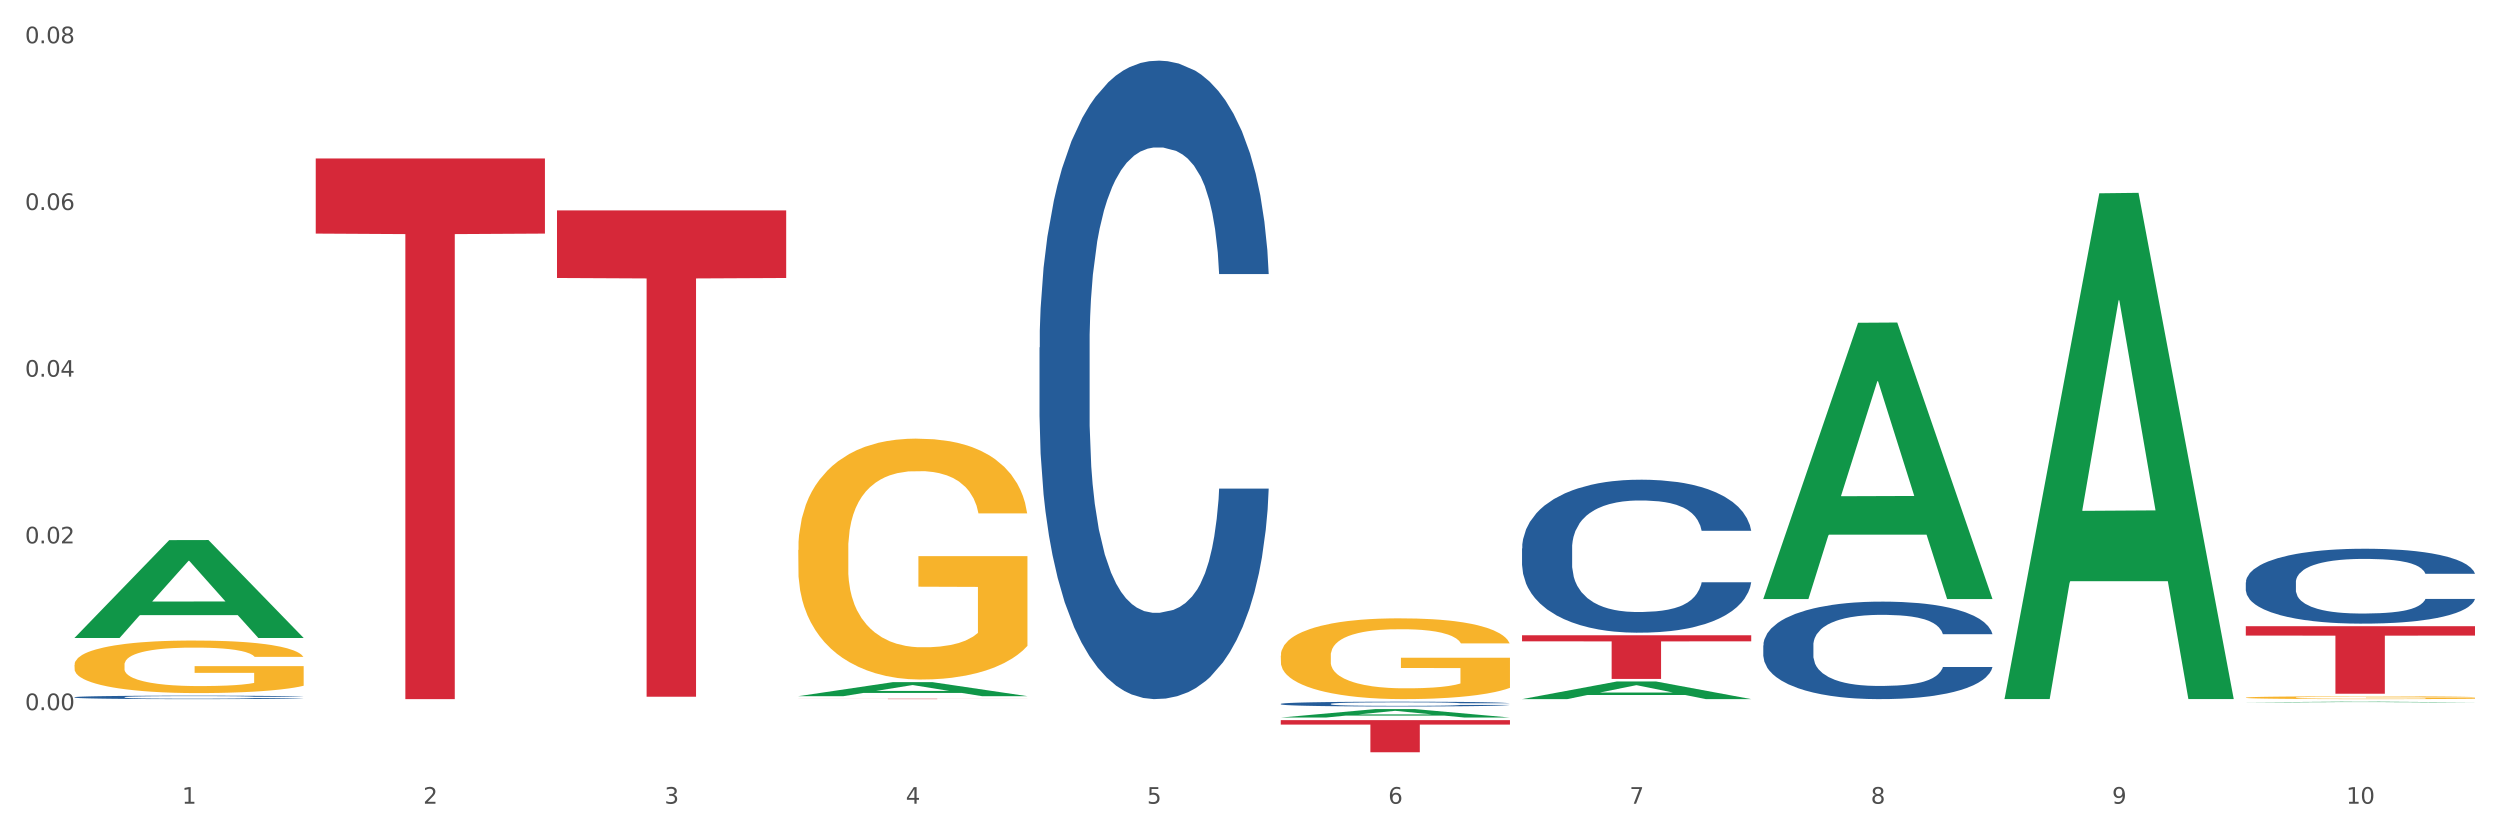
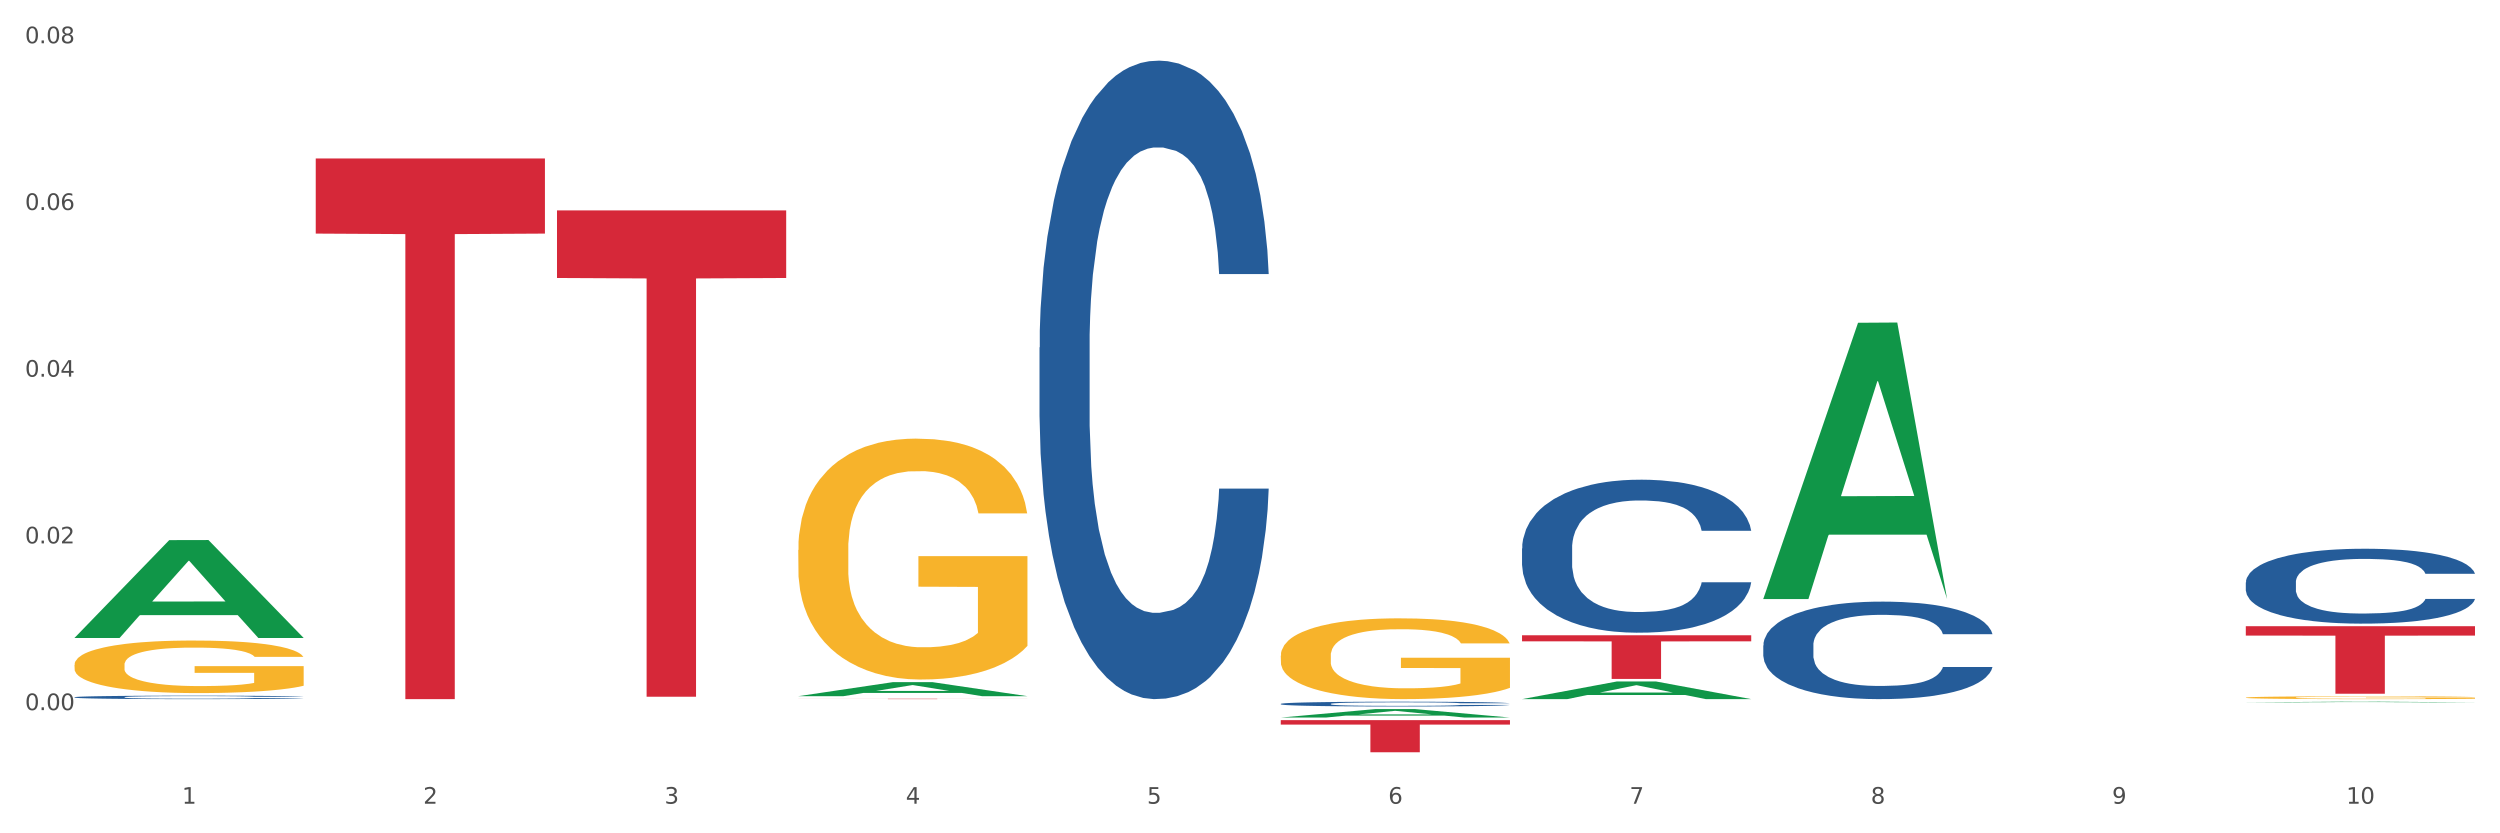
<svg xmlns="http://www.w3.org/2000/svg" xmlns:xlink="http://www.w3.org/1999/xlink" width="1080pt" height="360pt" viewBox="0 0 1080 360" version="1.1">
  <rect x="0" y="0" width="1080" height="360" fill="#333333" stroke="none" />
  <defs>
    <style type="text/css">*{stroke-linejoin: round; stroke-linecap: butt}</style>
  </defs>
  <g id="figure_1">
    <g id="patch_1">
      <path d="M 0 360  L 1080 360  L 1080 0  L 0 0  z " style="fill: #ffffff; stroke: #ffffff; stroke-linejoin: miter" />
    </g>
    <g id="axes_1">
      <g id="matplotlib.axis_1">
        <g id="xtick_1">
          <g id="text_1">
            <g style="fill: #4d4d4d" transform="translate(78.627 347.204) scale(0.096 -0.096)">
              <defs>
                <path id="DejaVuSans-31" d="M 794 531  L 1825 531  L 1825 4091  L 703 3866  L 703 4441  L 1819 4666  L 2450 4666  L 2450 531  L 3481 531  L 3481 0  L 794 0  L 794 531  z " transform="scale(0.016)" />
              </defs>
              <use xlink:href="#DejaVuSans-31" />
            </g>
          </g>
        </g>
        <g id="xtick_2">
          <g id="text_2">
            <g style="fill: #4d4d4d" transform="translate(182.851 347.204) scale(0.096 -0.096)">
              <defs>
                <path id="DejaVuSans-32" d="M 1228 531  L 3431 531  L 3431 0  L 469 0  L 469 531  Q 828 903 1448 1529  Q 2069 2156 2228 2338  Q 2531 2678 2651 2914  Q 2772 3150 2772 3378  Q 2772 3750 2511 3984  Q 2250 4219 1831 4219  Q 1534 4219 1204 4116  Q 875 4013 500 3803  L 500 4441  Q 881 4594 1212 4672  Q 1544 4750 1819 4750  Q 2544 4750 2975 4387  Q 3406 4025 3406 3419  Q 3406 3131 3298 2873  Q 3191 2616 2906 2266  Q 2828 2175 2409 1742  Q 1991 1309 1228 531  z " transform="scale(0.016)" />
              </defs>
              <use xlink:href="#DejaVuSans-32" />
            </g>
          </g>
        </g>
        <g id="xtick_3">
          <g id="text_3">
            <g style="fill: #4d4d4d" transform="translate(287.074 347.204) scale(0.096 -0.096)">
              <defs>
                <path id="DejaVuSans-33" d="M 2597 2516  Q 3050 2419 3304 2112  Q 3559 1806 3559 1356  Q 3559 666 3084 287  Q 2609 -91 1734 -91  Q 1441 -91 1130 -33  Q 819 25 488 141  L 488 750  Q 750 597 1062 519  Q 1375 441 1716 441  Q 2309 441 2620 675  Q 2931 909 2931 1356  Q 2931 1769 2642 2001  Q 2353 2234 1838 2234  L 1294 2234  L 1294 2753  L 1863 2753  Q 2328 2753 2575 2939  Q 2822 3125 2822 3475  Q 2822 3834 2567 4026  Q 2313 4219 1838 4219  Q 1578 4219 1281 4162  Q 984 4106 628 3988  L 628 4550  Q 988 4650 1302 4700  Q 1616 4750 1894 4750  Q 2613 4750 3031 4423  Q 3450 4097 3450 3541  Q 3450 3153 3228 2886  Q 3006 2619 2597 2516  z " transform="scale(0.016)" />
              </defs>
              <use xlink:href="#DejaVuSans-33" />
            </g>
          </g>
        </g>
        <g id="xtick_4">
          <g id="text_4">
            <g style="fill: #4d4d4d" transform="translate(391.298 347.204) scale(0.096 -0.096)">
              <defs>
                <path id="DejaVuSans-34" d="M 2419 4116  L 825 1625  L 2419 1625  L 2419 4116  z M 2253 4666  L 3047 4666  L 3047 1625  L 3713 1625  L 3713 1100  L 3047 1100  L 3047 0  L 2419 0  L 2419 1100  L 313 1100  L 313 1709  L 2253 4666  z " transform="scale(0.016)" />
              </defs>
              <use xlink:href="#DejaVuSans-34" />
            </g>
          </g>
        </g>
        <g id="xtick_5">
          <g id="text_5">
            <g style="fill: #4d4d4d" transform="translate(495.522 347.204) scale(0.096 -0.096)">
              <defs>
                <path id="DejaVuSans-35" d="M 691 4666  L 3169 4666  L 3169 4134  L 1269 4134  L 1269 2991  Q 1406 3038 1543 3061  Q 1681 3084 1819 3084  Q 2600 3084 3056 2656  Q 3513 2228 3513 1497  Q 3513 744 3044 326  Q 2575 -91 1722 -91  Q 1428 -91 1123 -41  Q 819 9 494 109  L 494 744  Q 775 591 1075 516  Q 1375 441 1709 441  Q 2250 441 2565 725  Q 2881 1009 2881 1497  Q 2881 1984 2565 2268  Q 2250 2553 1709 2553  Q 1456 2553 1204 2497  Q 953 2441 691 2322  L 691 4666  z " transform="scale(0.016)" />
              </defs>
              <use xlink:href="#DejaVuSans-35" />
            </g>
          </g>
        </g>
        <g id="xtick_6">
          <g id="text_6">
            <g style="fill: #4d4d4d" transform="translate(599.745 347.204) scale(0.096 -0.096)">
              <defs>
                <path id="DejaVuSans-36" d="M 2113 2584  Q 1688 2584 1439 2293  Q 1191 2003 1191 1497  Q 1191 994 1439 701  Q 1688 409 2113 409  Q 2538 409 2786 701  Q 3034 994 3034 1497  Q 3034 2003 2786 2293  Q 2538 2584 2113 2584  z M 3366 4563  L 3366 3988  Q 3128 4100 2886 4159  Q 2644 4219 2406 4219  Q 1781 4219 1451 3797  Q 1122 3375 1075 2522  Q 1259 2794 1537 2939  Q 1816 3084 2150 3084  Q 2853 3084 3261 2657  Q 3669 2231 3669 1497  Q 3669 778 3244 343  Q 2819 -91 2113 -91  Q 1303 -91 875 529  Q 447 1150 447 2328  Q 447 3434 972 4092  Q 1497 4750 2381 4750  Q 2619 4750 2861 4703  Q 3103 4656 3366 4563  z " transform="scale(0.016)" />
              </defs>
              <use xlink:href="#DejaVuSans-36" />
            </g>
          </g>
        </g>
        <g id="xtick_7">
          <g id="text_7">
            <g style="fill: #4d4d4d" transform="translate(703.969 347.204) scale(0.096 -0.096)">
              <defs>
                <path id="DejaVuSans-37" d="M 525 4666  L 3525 4666  L 3525 4397  L 1831 0  L 1172 0  L 2766 4134  L 525 4134  L 525 4666  z " transform="scale(0.016)" />
              </defs>
              <use xlink:href="#DejaVuSans-37" />
            </g>
          </g>
        </g>
        <g id="xtick_8">
          <g id="text_8">
            <g style="fill: #4d4d4d" transform="translate(808.193 347.204) scale(0.096 -0.096)">
              <defs>
                <path id="DejaVuSans-38" d="M 2034 2216  Q 1584 2216 1326 1975  Q 1069 1734 1069 1313  Q 1069 891 1326 650  Q 1584 409 2034 409  Q 2484 409 2743 651  Q 3003 894 3003 1313  Q 3003 1734 2745 1975  Q 2488 2216 2034 2216  z M 1403 2484  Q 997 2584 770 2862  Q 544 3141 544 3541  Q 544 4100 942 4425  Q 1341 4750 2034 4750  Q 2731 4750 3128 4425  Q 3525 4100 3525 3541  Q 3525 3141 3298 2862  Q 3072 2584 2669 2484  Q 3125 2378 3379 2068  Q 3634 1759 3634 1313  Q 3634 634 3220 271  Q 2806 -91 2034 -91  Q 1263 -91 848 271  Q 434 634 434 1313  Q 434 1759 690 2068  Q 947 2378 1403 2484  z M 1172 3481  Q 1172 3119 1398 2916  Q 1625 2713 2034 2713  Q 2441 2713 2670 2916  Q 2900 3119 2900 3481  Q 2900 3844 2670 4047  Q 2441 4250 2034 4250  Q 1625 4250 1398 4047  Q 1172 3844 1172 3481  z " transform="scale(0.016)" />
              </defs>
              <use xlink:href="#DejaVuSans-38" />
            </g>
          </g>
        </g>
        <g id="xtick_9">
          <g id="text_9">
            <g style="fill: #4d4d4d" transform="translate(912.416 347.204) scale(0.096 -0.096)">
              <defs>
                <path id="DejaVuSans-39" d="M 703 97  L 703 672  Q 941 559 1184 500  Q 1428 441 1663 441  Q 2288 441 2617 861  Q 2947 1281 2994 2138  Q 2813 1869 2534 1725  Q 2256 1581 1919 1581  Q 1219 1581 811 2004  Q 403 2428 403 3163  Q 403 3881 828 4315  Q 1253 4750 1959 4750  Q 2769 4750 3195 4129  Q 3622 3509 3622 2328  Q 3622 1225 3098 567  Q 2575 -91 1691 -91  Q 1453 -91 1209 -44  Q 966 3 703 97  z M 1959 2075  Q 2384 2075 2632 2365  Q 2881 2656 2881 3163  Q 2881 3666 2632 3958  Q 2384 4250 1959 4250  Q 1534 4250 1286 3958  Q 1038 3666 1038 3163  Q 1038 2656 1286 2365  Q 1534 2075 1959 2075  z " transform="scale(0.016)" />
              </defs>
              <use xlink:href="#DejaVuSans-39" />
            </g>
          </g>
        </g>
        <g id="xtick_10">
          <g id="text_10">
            <g style="fill: #4d4d4d" transform="translate(1013.586 347.204) scale(0.096 -0.096)">
              <defs>
                <path id="DejaVuSans-30" d="M 2034 4250  Q 1547 4250 1301 3770  Q 1056 3291 1056 2328  Q 1056 1369 1301 889  Q 1547 409 2034 409  Q 2525 409 2770 889  Q 3016 1369 3016 2328  Q 3016 3291 2770 3770  Q 2525 4250 2034 4250  z M 2034 4750  Q 2819 4750 3233 4129  Q 3647 3509 3647 2328  Q 3647 1150 3233 529  Q 2819 -91 2034 -91  Q 1250 -91 836 529  Q 422 1150 422 2328  Q 422 3509 836 4129  Q 1250 4750 2034 4750  z " transform="scale(0.016)" />
              </defs>
              <use xlink:href="#DejaVuSans-31" />
              <use xlink:href="#DejaVuSans-30" transform="translate(63.623 0)" />
            </g>
          </g>
        </g>
        <g id="xtick_11" />
        <g id="xtick_12" />
        <g id="xtick_13" />
        <g id="xtick_14" />
        <g id="xtick_15" />
        <g id="xtick_16" />
        <g id="xtick_17" />
        <g id="xtick_18" />
        <g id="xtick_19" />
      </g>
      <g id="matplotlib.axis_2">
        <g id="ytick_1">
          <g id="text_11">
            <g style="fill: #4d4d4d" transform="translate(10.8 306.779) scale(0.096 -0.096)">
              <defs>
                <path id="DejaVuSans-2e" d="M 684 794  L 1344 794  L 1344 0  L 684 0  L 684 794  z " transform="scale(0.016)" />
              </defs>
              <use xlink:href="#DejaVuSans-30" />
              <use xlink:href="#DejaVuSans-2e" transform="translate(63.623 0)" />
              <use xlink:href="#DejaVuSans-30" transform="translate(95.41 0)" />
              <use xlink:href="#DejaVuSans-30" transform="translate(159.033 0)" />
            </g>
          </g>
        </g>
        <g id="ytick_2">
          <g id="text_12">
            <g style="fill: #4d4d4d" transform="translate(10.8 234.757) scale(0.096 -0.096)">
              <use xlink:href="#DejaVuSans-30" />
              <use xlink:href="#DejaVuSans-2e" transform="translate(63.623 0)" />
              <use xlink:href="#DejaVuSans-30" transform="translate(95.41 0)" />
              <use xlink:href="#DejaVuSans-32" transform="translate(159.033 0)" />
            </g>
          </g>
        </g>
        <g id="ytick_3">
          <g id="text_13">
            <g style="fill: #4d4d4d" transform="translate(10.8 162.734) scale(0.096 -0.096)">
              <use xlink:href="#DejaVuSans-30" />
              <use xlink:href="#DejaVuSans-2e" transform="translate(63.623 0)" />
              <use xlink:href="#DejaVuSans-30" transform="translate(95.41 0)" />
              <use xlink:href="#DejaVuSans-34" transform="translate(159.033 0)" />
            </g>
          </g>
        </g>
        <g id="ytick_4">
          <g id="text_14">
            <g style="fill: #4d4d4d" transform="translate(10.8 90.711) scale(0.096 -0.096)">
              <use xlink:href="#DejaVuSans-30" />
              <use xlink:href="#DejaVuSans-2e" transform="translate(63.623 0)" />
              <use xlink:href="#DejaVuSans-30" transform="translate(95.41 0)" />
              <use xlink:href="#DejaVuSans-36" transform="translate(159.033 0)" />
            </g>
          </g>
        </g>
        <g id="ytick_5">
          <g id="text_15">
            <g style="fill: #4d4d4d" transform="translate(10.8 18.688) scale(0.096 -0.096)">
              <use xlink:href="#DejaVuSans-30" />
              <use xlink:href="#DejaVuSans-2e" transform="translate(63.623 0)" />
              <use xlink:href="#DejaVuSans-30" transform="translate(95.41 0)" />
              <use xlink:href="#DejaVuSans-38" transform="translate(159.033 0)" />
            </g>
          </g>
        </g>
        <g id="ytick_6" />
        <g id="ytick_7" />
        <g id="ytick_8" />
        <g id="ytick_9" />
      </g>
      <g id="PolyCollection_1">
        <path d="M 32.175 275.524  L 32.277 275.484  L 73.107 233.331  L 90.051 233.292  L 131.187 275.603  L 111.589 275.603  L 102.709 265.75  L 60.552 265.75  L 60.246 265.909  L 51.671 275.603  L 32.175 275.603  L 32.175 275.524  L 65.86 259.87  L 97.401 259.831  L 81.783 242.31  L 81.579 242.231  L 81.375 242.35  L 65.758 259.831  L 65.86 259.87  L 32.175 275.524  z " clip-path="url(#pdc187b53e2)" style="fill: #109648" />
        <path d="M 553.293 311.09  L 652.306 311.09  L 652.306 313.019  L 613.358 313.032  L 613.358 324.97  L 592.006 324.97  L 592.006 313.032  L 553.293 313.019  L 553.293 311.103  L 553.293 311.09  z " clip-path="url(#pdc187b53e2)" style="fill: #d62839" />
        <path d="M 344.846 301.861  L 443.858 301.861  L 443.858 301.883  L 404.91 301.884  L 404.91 302.024  L 383.559 302.024  L 383.559 301.884  L 344.846 301.883  L 344.846 301.861  L 344.846 301.861  z " clip-path="url(#pdc187b53e2)" style="fill: #d62839" />
        <path d="M 240.622 90.892  L 339.635 90.892  L 339.635 120.088  L 300.687 120.286  L 300.687 300.986  L 279.336 300.986  L 279.336 120.286  L 240.622 120.088  L 240.622 91.089  L 240.622 90.892  z " clip-path="url(#pdc187b53e2)" style="fill: #d62839" />
        <path d="M 136.399 68.455  L 235.411 68.455  L 235.411 100.913  L 196.463 101.133  L 196.463 302.024  L 175.112 302.024  L 175.112 101.133  L 136.399 100.913  L 136.399 68.674  L 136.399 68.455  z " clip-path="url(#pdc187b53e2)" style="fill: #d62839" />
        <path d="M 32.175 301.198  L 32.292 301.197  L 32.292 301.158  L 32.643 301.106  L 33.931 301.01  L 35.569 300.937  L 38.378 300.852  L 39.899 300.817  L 41.889 300.777  L 45.985 300.713  L 50.667 300.658  L 53.944 300.628  L 56.401 300.608  L 61.902 300.574  L 65.062 300.559  L 68.339 300.547  L 71.148 300.539  L 75.829 300.529  L 79.575 300.525  L 83.905 300.523  L 87.533 300.525  L 92.331 300.53  L 99.354 300.547  L 102.045 300.556  L 105.674 300.573  L 109.419 300.595  L 112.462 300.617  L 115.973 300.648  L 119.601 300.689  L 123.112 300.741  L 125.57 300.789  L 127.559 300.84  L 129.315 300.902  L 130.602 300.969  L 131.187 301.025  L 109.77 301.025  L 109.185 300.974  L 108.014 300.92  L 106.844 300.883  L 105.557 300.852  L 103.567 300.818  L 101.811 300.796  L 98.886 300.77  L 96.194 300.754  L 93.97 300.744  L 91.278 300.736  L 85.543 300.728  L 81.447 300.728  L 78.872 300.73  L 75.712 300.737  L 73.021 300.747  L 69.861 300.763  L 67.403 300.781  L 64.945 300.804  L 63.541 300.821  L 61.434 300.851  L 60.03 300.876  L 58.157 300.918  L 57.104 300.948  L 55.231 301.027  L 54.412 301.084  L 54.061 301.124  L 53.827 301.168  L 53.827 301.382  L 54.529 301.478  L 55.114 301.519  L 56.05 301.565  L 57.806 301.626  L 60.381 301.684  L 63.072 301.727  L 65.296 301.753  L 67.403 301.772  L 69.509 301.787  L 72.084 301.801  L 74.191 301.809  L 77.351 301.817  L 81.096 301.822  L 84.022 301.822  L 89.991 301.815  L 92.683 301.808  L 95.257 301.798  L 98.066 301.783  L 100.29 301.767  L 101.577 301.754  L 103.684 301.728  L 105.322 301.701  L 106.727 301.669  L 107.663 301.642  L 108.717 301.601  L 109.536 301.554  L 109.77 301.53  L 131.187 301.53  L 130.719 301.579  L 129.9 301.627  L 128.262 301.691  L 126.974 301.728  L 124.985 301.774  L 122.878 301.812  L 119.952 301.854  L 117.26 301.886  L 114.451 301.913  L 111.408 301.938  L 105.908 301.972  L 103.918 301.982  L 99.705 301.998  L 96.428 302.008  L 91.629 302.018  L 86.714 302.023  L 81.564 302.024  L 77 302.022  L 71.967 302.013  L 68.807 302.005  L 65.296 301.993  L 61.2 301.974  L 57.338 301.95  L 53.71 301.923  L 50.316 301.891  L 47.156 301.856  L 43.059 301.797  L 40.016 301.739  L 37.793 301.686  L 36.271 301.641  L 34.75 301.583  L 33.931 301.543  L 32.643 301.447  L 32.175 301.358  L 32.175 301.198  z " clip-path="url(#pdc187b53e2)" style="fill: #255c99" />
        <path d="M 449.069 150.127  L 449.187 149.875  L 449.187 142.822  L 449.538 133.249  L 450.825 115.616  L 452.464 102.265  L 455.272 86.647  L 456.794 80.098  L 458.783 72.793  L 462.88 60.953  L 467.561 50.877  L 470.838 45.335  L 473.296 41.809  L 478.797 35.511  L 481.957 32.74  L 485.234 30.473  L 488.042 28.962  L 492.724 27.198  L 496.469 26.443  L 500.799 26.191  L 504.427 26.443  L 509.226 27.45  L 516.248 30.473  L 518.94 32.236  L 522.568 35.259  L 526.313 39.29  L 529.356 43.32  L 532.867 49.114  L 536.495 56.671  L 540.006 66.243  L 542.464 75.06  L 544.454 84.38  L 546.209 95.716  L 547.497 108.059  L 548.082 118.387  L 526.664 118.387  L 526.079 109.067  L 524.909 98.991  L 523.738 92.189  L 522.451 86.647  L 520.461 80.35  L 518.706 76.319  L 515.78 71.533  L 513.088 68.51  L 510.864 66.747  L 508.173 65.236  L 502.438 63.724  L 498.342 63.724  L 495.767 64.228  L 492.607 65.488  L 489.915 67.251  L 486.755 70.274  L 484.297 73.548  L 481.84 77.831  L 480.435 80.854  L 478.328 86.395  L 476.924 90.93  L 475.051 98.739  L 473.998 104.281  L 472.126 118.639  L 471.306 129.219  L 470.955 136.524  L 470.721 144.585  L 470.721 183.882  L 471.423 201.515  L 472.009 209.072  L 472.945 217.637  L 474.7 228.721  L 477.275 239.553  L 479.967 247.361  L 482.191 252.148  L 484.297 255.674  L 486.404 258.445  L 488.979 260.964  L 491.085 262.476  L 494.245 263.987  L 497.991 264.743  L 500.916 264.743  L 506.885 263.483  L 509.577 262.224  L 512.152 260.46  L 514.961 257.69  L 517.184 254.667  L 518.472 252.4  L 520.578 247.613  L 522.217 242.575  L 523.621 236.782  L 524.558 231.744  L 525.611 224.186  L 526.43 215.622  L 526.664 211.087  L 548.082 211.087  L 547.614 220.156  L 546.795 228.973  L 545.156 240.812  L 543.869 247.613  L 541.879 255.926  L 539.772 262.979  L 536.846 270.788  L 534.155 276.582  L 531.346 281.62  L 528.303 286.155  L 522.802 292.452  L 520.813 294.215  L 516.599 297.238  L 513.322 299.002  L 508.524 300.765  L 503.608 301.773  L 498.459 302.024  L 493.894 301.521  L 488.862 300.009  L 485.702 298.498  L 482.191 296.231  L 478.094 292.704  L 474.232 288.422  L 470.604 283.384  L 467.21 277.59  L 464.05 271.04  L 459.954 260.209  L 456.911 249.629  L 454.687 239.804  L 453.166 231.492  L 451.644 220.912  L 450.825 213.606  L 449.538 195.973  L 449.069 179.6  L 449.069 150.127  z " clip-path="url(#pdc187b53e2)" style="fill: #255c99" />
        <path d="M 553.293 304.064  L 553.41 304.062  L 553.41 304.009  L 553.761 303.937  L 555.049 303.804  L 556.687 303.704  L 559.496 303.587  L 561.017 303.537  L 563.007 303.482  L 567.103 303.393  L 571.785 303.318  L 575.062 303.276  L 577.52 303.25  L 583.02 303.202  L 586.18 303.181  L 589.457 303.164  L 592.266 303.153  L 596.948 303.14  L 600.693 303.134  L 605.023 303.132  L 608.651 303.134  L 613.45 303.142  L 620.472 303.164  L 623.164 303.178  L 626.792 303.2  L 630.537 303.231  L 633.58 303.261  L 637.091 303.304  L 640.719 303.361  L 644.23 303.433  L 646.688 303.499  L 648.677 303.57  L 650.433 303.655  L 651.72 303.748  L 652.306 303.825  L 630.888 303.825  L 630.303 303.755  L 629.132 303.679  L 627.962 303.628  L 626.675 303.587  L 624.685 303.539  L 622.929 303.509  L 620.004 303.473  L 617.312 303.45  L 615.088 303.437  L 612.396 303.426  L 606.661 303.414  L 602.565 303.414  L 599.99 303.418  L 596.83 303.428  L 594.139 303.441  L 590.979 303.464  L 588.521 303.488  L 586.063 303.52  L 584.659 303.543  L 582.552 303.585  L 581.148 303.619  L 579.275 303.677  L 578.222 303.719  L 576.349 303.827  L 575.53 303.907  L 575.179 303.961  L 574.945 304.022  L 574.945 304.317  L 575.647 304.45  L 576.232 304.507  L 577.168 304.571  L 578.924 304.654  L 581.499 304.736  L 584.191 304.794  L 586.414 304.83  L 588.521 304.857  L 590.628 304.878  L 593.202 304.897  L 595.309 304.908  L 598.469 304.919  L 602.214 304.925  L 605.14 304.925  L 611.109 304.916  L 613.801 304.906  L 616.375 304.893  L 619.184 304.872  L 621.408 304.849  L 622.695 304.832  L 624.802 304.796  L 626.441 304.758  L 627.845 304.715  L 628.781 304.677  L 629.835 304.62  L 630.654 304.556  L 630.888 304.522  L 652.306 304.522  L 651.837 304.59  L 651.018 304.656  L 649.38 304.745  L 648.092 304.796  L 646.103 304.859  L 643.996 304.912  L 641.07 304.971  L 638.378 305.014  L 635.569 305.052  L 632.526 305.086  L 627.026 305.133  L 625.036 305.147  L 620.823 305.169  L 617.546 305.183  L 612.747 305.196  L 607.832 305.203  L 602.682 305.205  L 598.118 305.201  L 593.085 305.19  L 589.925 305.179  L 586.414 305.162  L 582.318 305.135  L 578.456 305.103  L 574.828 305.065  L 571.434 305.022  L 568.274 304.972  L 564.177 304.891  L 561.135 304.811  L 558.911 304.738  L 557.389 304.675  L 555.868 304.596  L 555.049 304.541  L 553.761 304.408  L 553.293 304.285  L 553.293 304.064  z " clip-path="url(#pdc187b53e2)" style="fill: #255c99" />
        <path d="M 657.517 236.927  L 657.634 236.866  L 657.634 235.176  L 657.985 232.882  L 659.272 228.656  L 660.911 225.456  L 663.72 221.713  L 665.241 220.143  L 667.231 218.392  L 671.327 215.555  L 676.008 213.14  L 679.285 211.812  L 681.743 210.967  L 687.244 209.457  L 690.404 208.793  L 693.681 208.25  L 696.49 207.888  L 701.171 207.465  L 704.916 207.284  L 709.247 207.224  L 712.875 207.284  L 717.673 207.525  L 724.695 208.25  L 727.387 208.673  L 731.015 209.397  L 734.76 210.363  L 737.803 211.329  L 741.314 212.717  L 744.943 214.529  L 748.454 216.823  L 750.911 218.936  L 752.901 221.169  L 754.657 223.886  L 755.944 226.844  L 756.529 229.32  L 735.112 229.32  L 734.526 227.086  L 733.356 224.671  L 732.186 223.041  L 730.898 221.713  L 728.909 220.204  L 727.153 219.238  L 724.227 218.091  L 721.535 217.366  L 719.312 216.943  L 716.62 216.581  L 710.885 216.219  L 706.789 216.219  L 704.214 216.34  L 701.054 216.642  L 698.362 217.064  L 695.202 217.789  L 692.745 218.574  L 690.287 219.6  L 688.882 220.324  L 686.776 221.652  L 685.371 222.739  L 683.499 224.611  L 682.445 225.939  L 680.573 229.38  L 679.754 231.916  L 679.402 233.666  L 679.168 235.598  L 679.168 245.016  L 679.871 249.242  L 680.456 251.054  L 681.392 253.106  L 683.148 255.763  L 685.722 258.359  L 688.414 260.23  L 690.638 261.377  L 692.745 262.222  L 694.851 262.886  L 697.426 263.49  L 699.533 263.852  L 702.693 264.215  L 706.438 264.396  L 709.364 264.396  L 715.332 264.094  L 718.024 263.792  L 720.599 263.369  L 723.408 262.705  L 725.632 261.981  L 726.919 261.438  L 729.026 260.29  L 730.664 259.083  L 732.069 257.694  L 733.005 256.487  L 734.058 254.676  L 734.877 252.623  L 735.112 251.537  L 756.529 251.537  L 756.061 253.71  L 755.242 255.823  L 753.603 258.66  L 752.316 260.29  L 750.326 262.283  L 748.22 263.973  L 745.294 265.845  L 742.602 267.233  L 739.793 268.441  L 736.75 269.527  L 731.249 271.037  L 729.26 271.459  L 725.046 272.184  L 721.769 272.606  L 716.971 273.029  L 712.055 273.27  L 706.906 273.331  L 702.341 273.21  L 697.309 272.848  L 694.149 272.486  L 690.638 271.942  L 686.542 271.097  L 682.679 270.071  L 679.051 268.863  L 675.657 267.475  L 672.497 265.905  L 668.401 263.309  L 665.358 260.773  L 663.134 258.419  L 661.613 256.427  L 660.091 253.891  L 659.272 252.14  L 657.985 247.914  L 657.517 243.99  L 657.517 236.927  z " clip-path="url(#pdc187b53e2)" style="fill: #255c99" />
        <path d="M 761.74 278.826  L 761.857 278.787  L 761.857 277.71  L 762.208 276.248  L 763.496 273.555  L 765.134 271.516  L 767.943 269.131  L 769.465 268.131  L 771.454 267.015  L 775.551 265.207  L 780.232 263.668  L 783.509 262.822  L 785.967 262.283  L 791.467 261.321  L 794.627 260.898  L 797.904 260.552  L 800.713 260.321  L 805.395 260.052  L 809.14 259.936  L 813.47 259.898  L 817.098 259.936  L 821.897 260.09  L 828.919 260.552  L 831.611 260.821  L 835.239 261.283  L 838.984 261.898  L 842.027 262.514  L 845.538 263.399  L 849.166 264.553  L 852.677 266.015  L 855.135 267.361  L 857.125 268.785  L 858.88 270.516  L 860.168 272.401  L 860.753 273.978  L 839.335 273.978  L 838.75 272.555  L 837.58 271.016  L 836.409 269.977  L 835.122 269.131  L 833.132 268.169  L 831.377 267.554  L 828.451 266.823  L 825.759 266.361  L 823.535 266.092  L 820.843 265.861  L 815.109 265.63  L 811.012 265.63  L 808.438 265.707  L 805.278 265.899  L 802.586 266.169  L 799.426 266.63  L 796.968 267.13  L 794.51 267.785  L 793.106 268.246  L 790.999 269.093  L 789.595 269.785  L 787.722 270.978  L 786.669 271.824  L 784.796 274.017  L 783.977 275.633  L 783.626 276.748  L 783.392 277.98  L 783.392 283.981  L 784.094 286.674  L 784.679 287.828  L 785.616 289.136  L 787.371 290.829  L 789.946 292.483  L 792.638 293.676  L 794.862 294.407  L 796.968 294.946  L 799.075 295.369  L 801.65 295.754  L 803.756 295.984  L 806.916 296.215  L 810.661 296.331  L 813.587 296.331  L 819.556 296.138  L 822.248 295.946  L 824.823 295.677  L 827.632 295.253  L 829.855 294.792  L 831.143 294.445  L 833.249 293.715  L 834.888 292.945  L 836.292 292.06  L 837.229 291.291  L 838.282 290.137  L 839.101 288.829  L 839.335 288.136  L 860.753 288.136  L 860.285 289.521  L 859.465 290.868  L 857.827 292.676  L 856.539 293.715  L 854.55 294.984  L 852.443 296.061  L 849.517 297.254  L 846.825 298.139  L 844.017 298.908  L 840.974 299.601  L 835.473 300.563  L 833.483 300.832  L 829.27 301.293  L 825.993 301.563  L 821.195 301.832  L 816.279 301.986  L 811.13 302.024  L 806.565 301.947  L 801.533 301.717  L 798.373 301.486  L 794.862 301.14  L 790.765 300.601  L 786.903 299.947  L 783.275 299.178  L 779.881 298.293  L 776.721 297.292  L 772.625 295.638  L 769.582 294.022  L 767.358 292.522  L 765.837 291.252  L 764.315 289.637  L 763.496 288.521  L 762.208 285.828  L 761.74 283.327  L 761.74 278.826  z " clip-path="url(#pdc187b53e2)" style="fill: #255c99" />
        <path d="M 970.188 251.594  L 970.305 251.565  L 970.305 250.737  L 970.656 249.614  L 971.943 247.546  L 973.582 245.979  L 976.39 244.147  L 977.912 243.379  L 979.902 242.522  L 983.998 241.133  L 988.679 239.951  L 991.956 239.301  L 994.414 238.887  L 999.915 238.148  L 1003.075 237.823  L 1006.352 237.557  L 1009.161 237.38  L 1013.842 237.173  L 1017.587 237.084  L 1021.917 237.055  L 1025.546 237.084  L 1030.344 237.203  L 1037.366 237.557  L 1040.058 237.764  L 1043.686 238.119  L 1047.431 238.592  L 1050.474 239.064  L 1053.985 239.744  L 1057.613 240.631  L 1061.125 241.754  L 1063.582 242.788  L 1065.572 243.881  L 1067.327 245.211  L 1068.615 246.659  L 1069.2 247.871  L 1047.782 247.871  L 1047.197 246.777  L 1046.027 245.595  L 1044.857 244.797  L 1043.569 244.147  L 1041.58 243.408  L 1039.824 242.936  L 1036.898 242.374  L 1034.206 242.02  L 1031.983 241.813  L 1029.291 241.635  L 1023.556 241.458  L 1019.46 241.458  L 1016.885 241.517  L 1013.725 241.665  L 1011.033 241.872  L 1007.873 242.226  L 1005.415 242.611  L 1002.958 243.113  L 1001.553 243.468  L 999.447 244.118  L 998.042 244.65  L 996.17 245.566  L 995.116 246.216  L 993.244 247.9  L 992.424 249.141  L 992.073 249.998  L 991.839 250.944  L 991.839 255.554  L 992.541 257.623  L 993.127 258.509  L 994.063 259.514  L 995.818 260.814  L 998.393 262.085  L 1001.085 263.001  L 1003.309 263.562  L 1005.415 263.976  L 1007.522 264.301  L 1010.097 264.597  L 1012.203 264.774  L 1015.363 264.951  L 1019.109 265.04  L 1022.035 265.04  L 1028.003 264.892  L 1030.695 264.745  L 1033.27 264.538  L 1036.079 264.213  L 1038.303 263.858  L 1039.59 263.592  L 1041.697 263.031  L 1043.335 262.44  L 1044.739 261.76  L 1045.676 261.169  L 1046.729 260.282  L 1047.548 259.278  L 1047.782 258.746  L 1069.2 258.746  L 1068.732 259.809  L 1067.913 260.844  L 1066.274 262.233  L 1064.987 263.031  L 1062.997 264.006  L 1060.89 264.833  L 1057.965 265.749  L 1055.273 266.429  L 1052.464 267.02  L 1049.421 267.552  L 1043.92 268.291  L 1041.931 268.498  L 1037.717 268.852  L 1034.44 269.059  L 1029.642 269.266  L 1024.726 269.384  L 1019.577 269.414  L 1015.012 269.355  L 1009.98 269.177  L 1006.82 269  L 1003.309 268.734  L 999.212 268.32  L 995.35 267.818  L 991.722 267.227  L 988.328 266.547  L 985.168 265.779  L 981.072 264.508  L 978.029 263.267  L 975.805 262.114  L 974.284 261.139  L 972.762 259.898  L 971.943 259.041  L 970.656 256.973  L 970.188 255.052  L 970.188 251.594  z " clip-path="url(#pdc187b53e2)" style="fill: #255c99" />
        <path d="M 657.517 274.439  L 756.529 274.439  L 756.529 277.058  L 717.581 277.076  L 717.581 293.288  L 696.23 293.288  L 696.23 277.076  L 657.517 277.058  L 657.517 274.456  L 657.517 274.439  z " clip-path="url(#pdc187b53e2)" style="fill: #d62839" />
        <path d="M 32.175 287.203  L 32.292 287.182  L 32.292 286.436  L 32.526 285.793  L 33.695 284.238  L 35.448 282.952  L 36.734 282.268  L 38.02 281.708  L 39.54 281.148  L 41.41 280.568  L 44.8 279.717  L 46.904 279.282  L 49.476 278.826  L 54.152 278.162  L 57.542 277.789  L 61.049 277.478  L 66.777 277.105  L 70.517 276.939  L 74.492 276.815  L 79.285 276.732  L 82.909 276.711  L 90.858 276.773  L 97.638 276.96  L 100.911 277.105  L 105.119 277.354  L 107.34 277.52  L 110.964 277.851  L 114.705 278.287  L 117.277 278.66  L 121.134 279.365  L 124.057 280.07  L 126.745 280.941  L 128.148 281.542  L 129.2 282.102  L 130.135 282.745  L 131.071 283.761  L 110.029 283.761  L 109.211 283.035  L 107.925 282.351  L 106.054 281.687  L 104.418 281.273  L 101.612 280.754  L 99.041 280.422  L 96.352 280.174  L 93.079 279.966  L 90.507 279.863  L 86.883 279.78  L 79.752 279.8  L 74.96 279.966  L 71.686 280.174  L 69.582 280.36  L 67.712 280.568  L 65.608 280.858  L 63.153 281.293  L 61.399 281.687  L 59.646 282.185  L 58.243 282.683  L 56.957 283.263  L 55.905 283.885  L 55.087 284.528  L 54.386 285.316  L 53.801 286.622  L 53.801 289.463  L 54.035 290.106  L 54.619 290.956  L 55.321 291.599  L 56.49 292.366  L 57.542 292.884  L 59.529 293.631  L 61.75 294.253  L 63.504 294.647  L 65.257 294.978  L 68.296 295.435  L 71.686 295.808  L 74.609 296.036  L 78.583 296.243  L 81.272 296.326  L 83.61 296.368  L 89.338 296.368  L 93.429 296.305  L 97.988 296.16  L 101.495 295.974  L 104.418 295.746  L 107.691 295.372  L 109.795 295.02  L 109.795 290.686  L 84.078 290.666  L 84.078 287.783  L 131.187 287.783  L 131.187 296.243  L 129.2 296.679  L 126.979 297.073  L 124.641 297.425  L 121.134 297.861  L 116.926 298.275  L 113.185 298.566  L 109.211 298.814  L 104.535 299.042  L 98.456 299.25  L 94.715 299.333  L 90.039 299.395  L 84.545 299.416  L 79.752 299.374  L 75.076 299.271  L 70.167 299.084  L 65.374 298.814  L 61.75 298.545  L 58.126 298.213  L 54.269 297.778  L 51.229 297.363  L 48.891 296.99  L 46.32 296.513  L 43.514 295.891  L 41.41 295.331  L 39.54 294.75  L 37.552 294.004  L 36.15 293.361  L 34.747 292.552  L 33.928 291.951  L 32.993 291.018  L 32.292 289.712  L 32.175 287.203  z " clip-path="url(#pdc187b53e2)" style="fill: #f7b32b" />
        <path d="M 970.188 301.367  L 970.304 301.366  L 970.304 301.326  L 970.538 301.291  L 971.707 301.208  L 973.461 301.138  L 974.747 301.102  L 976.032 301.071  L 977.552 301.041  L 979.422 301.01  L 982.813 300.964  L 984.917 300.941  L 987.488 300.916  L 992.164 300.881  L 995.554 300.861  L 999.061 300.844  L 1004.789 300.824  L 1008.53 300.815  L 1012.505 300.808  L 1017.297 300.804  L 1020.921 300.803  L 1028.87 300.806  L 1035.65 300.816  L 1038.923 300.824  L 1043.132 300.837  L 1045.353 300.846  L 1048.977 300.864  L 1052.717 300.887  L 1055.289 300.907  L 1059.147 300.945  L 1062.069 300.983  L 1064.758 301.03  L 1066.161 301.063  L 1067.213 301.093  L 1068.148 301.127  L 1069.083 301.182  L 1048.041 301.182  L 1047.223 301.143  L 1045.937 301.106  L 1044.067 301.07  L 1042.43 301.048  L 1039.625 301.02  L 1037.053 301.002  L 1034.364 300.989  L 1031.091 300.978  L 1028.52 300.972  L 1024.896 300.968  L 1017.765 300.969  L 1012.972 300.978  L 1009.699 300.989  L 1007.595 300.999  L 1005.724 301.01  L 1003.62 301.026  L 1001.165 301.049  L 999.412 301.07  L 997.659 301.097  L 996.256 301.124  L 994.97 301.155  L 993.918 301.189  L 993.1 301.223  L 992.398 301.266  L 991.814 301.336  L 991.814 301.489  L 992.047 301.523  L 992.632 301.569  L 993.333 301.604  L 994.502 301.645  L 995.554 301.673  L 997.542 301.713  L 999.763 301.747  L 1001.516 301.768  L 1003.27 301.786  L 1006.309 301.81  L 1009.699 301.83  L 1012.621 301.843  L 1016.596 301.854  L 1019.285 301.858  L 1021.623 301.86  L 1027.351 301.86  L 1031.442 301.857  L 1036.001 301.849  L 1039.508 301.839  L 1042.43 301.827  L 1045.704 301.807  L 1047.808 301.788  L 1047.808 301.555  L 1022.09 301.554  L 1022.09 301.398  L 1069.2 301.398  L 1069.2 301.854  L 1067.213 301.877  L 1064.992 301.898  L 1062.654 301.917  L 1059.147 301.941  L 1054.938 301.963  L 1051.198 301.979  L 1047.223 301.992  L 1042.547 302.004  L 1036.469 302.016  L 1032.728 302.02  L 1028.052 302.023  L 1022.558 302.024  L 1017.765 302.022  L 1013.089 302.017  L 1008.179 302.007  L 1003.387 301.992  L 999.763 301.978  L 996.139 301.96  L 992.281 301.936  L 989.242 301.914  L 986.904 301.894  L 984.332 301.868  L 981.527 301.835  L 979.422 301.805  L 977.552 301.773  L 975.565 301.733  L 974.162 301.699  L 972.759 301.655  L 971.941 301.623  L 971.006 301.572  L 970.304 301.502  L 970.188 301.367  z " clip-path="url(#pdc187b53e2)" style="fill: #f7b32b" />
        <path d="M 553.293 283.248  L 553.41 283.216  L 553.41 282.069  L 553.644 281.081  L 554.813 278.69  L 556.566 276.713  L 557.852 275.661  L 559.138 274.801  L 560.658 273.94  L 562.528 273.047  L 565.918 271.74  L 568.022 271.071  L 570.594 270.369  L 575.27 269.349  L 578.66 268.776  L 582.167 268.297  L 587.895 267.724  L 591.636 267.469  L 595.61 267.277  L 600.403 267.15  L 604.027 267.118  L 611.976 267.214  L 618.756 267.5  L 622.029 267.724  L 626.237 268.106  L 628.458 268.361  L 632.082 268.871  L 635.823 269.541  L 638.395 270.114  L 642.252 271.198  L 645.175 272.282  L 647.863 273.621  L 649.266 274.545  L 650.318 275.406  L 651.253 276.394  L 652.189 277.956  L 631.147 277.956  L 630.329 276.841  L 629.043 275.789  L 627.173 274.769  L 625.536 274.131  L 622.73 273.334  L 620.159 272.824  L 617.47 272.442  L 614.197 272.123  L 611.625 271.963  L 608.001 271.836  L 600.87 271.868  L 596.078 272.123  L 592.805 272.442  L 590.7 272.728  L 588.83 273.047  L 586.726 273.494  L 584.271 274.163  L 582.518 274.769  L 580.764 275.534  L 579.361 276.299  L 578.075 277.191  L 577.023 278.148  L 576.205 279.136  L 575.504 280.347  L 574.919 282.356  L 574.919 286.723  L 575.153 287.711  L 575.737 289.018  L 576.439 290.006  L 577.608 291.186  L 578.66 291.983  L 580.647 293.13  L 582.868 294.087  L 584.622 294.692  L 586.375 295.203  L 589.415 295.904  L 592.805 296.478  L 595.727 296.828  L 599.702 297.147  L 602.39 297.275  L 604.728 297.338  L 610.456 297.338  L 614.548 297.243  L 619.107 297.02  L 622.613 296.733  L 625.536 296.382  L 628.809 295.808  L 630.913 295.266  L 630.913 288.604  L 605.196 288.572  L 605.196 284.141  L 652.306 284.141  L 652.306 297.147  L 650.318 297.817  L 648.097 298.422  L 645.759 298.964  L 642.252 299.634  L 638.044 300.271  L 634.303 300.717  L 630.329 301.1  L 625.653 301.451  L 619.574 301.769  L 615.833 301.897  L 611.158 301.993  L 605.663 302.024  L 600.87 301.961  L 596.195 301.801  L 591.285 301.514  L 586.492 301.1  L 582.868 300.686  L 579.244 300.176  L 575.387 299.506  L 572.347 298.869  L 570.009 298.295  L 567.438 297.562  L 564.632 296.605  L 562.528 295.744  L 560.658 294.852  L 558.67 293.704  L 557.268 292.716  L 555.865 291.473  L 555.047 290.548  L 554.111 289.114  L 553.41 287.105  L 553.293 283.248  z " clip-path="url(#pdc187b53e2)" style="fill: #f7b32b" />
        <path d="M 970.188 270.521  L 1069.2 270.521  L 1069.2 274.576  L 1030.252 274.603  L 1030.252 299.695  L 1008.901 299.695  L 1008.901 274.603  L 970.188 274.576  L 970.188 270.549  L 970.188 270.521  z " clip-path="url(#pdc187b53e2)" style="fill: #d62839" />
        <path d="M 344.846 300.742  L 344.948 300.736  L 385.778 294.675  L 402.722 294.67  L 443.858 300.753  L 424.26 300.753  L 415.379 299.336  L 373.223 299.336  L 372.916 299.359  L 364.342 300.753  L 344.846 300.753  L 344.846 300.742  L 378.53 298.491  L 410.072 298.485  L 394.454 295.966  L 394.25 295.955  L 394.046 295.972  L 378.428 298.485  L 378.53 298.491  L 344.846 300.742  z " clip-path="url(#pdc187b53e2)" style="fill: #109648" />
        <path d="M 553.293 309.976  L 553.395 309.972  L 594.225 306.316  L 611.169 306.313  L 652.306 309.982  L 632.707 309.982  L 623.827 309.128  L 581.67 309.128  L 581.364 309.142  L 572.789 309.982  L 553.293 309.982  L 553.293 309.976  L 586.978 308.618  L 618.519 308.615  L 602.901 307.095  L 602.697 307.088  L 602.493 307.099  L 586.876 308.615  L 586.978 308.618  L 553.293 309.976  z " clip-path="url(#pdc187b53e2)" style="fill: #109648" />
        <path d="M 657.517 302.01  L 657.619 302.003  L 698.449 294.403  L 715.393 294.396  L 756.529 302.024  L 736.931 302.024  L 728.05 300.248  L 685.893 300.248  L 685.587 300.277  L 677.013 302.024  L 657.517 302.024  L 657.517 302.01  L 691.201 299.188  L 722.742 299.181  L 707.125 296.022  L 706.921 296.008  L 706.717 296.029  L 691.099 299.181  L 691.201 299.188  L 657.517 302.01  z " clip-path="url(#pdc187b53e2)" style="fill: #109648" />
-         <path d="M 761.74 258.566  L 761.842 258.453  L 802.672 139.437  L 819.617 139.325  L 860.753 258.79  L 841.154 258.79  L 832.274 230.971  L 790.117 230.971  L 789.811 231.42  L 781.237 258.79  L 761.74 258.79  L 761.74 258.566  L 795.425 214.369  L 826.966 214.257  L 811.349 164.788  L 811.144 164.564  L 810.94 164.901  L 795.323 214.257  L 795.425 214.369  L 761.74 258.566  z " clip-path="url(#pdc187b53e2)" style="fill: #109648" />
-         <path d="M 865.964 301.599  L 866.066 301.393  L 906.896 83.505  L 923.84 83.3  L 964.976 302.009  L 945.378 302.009  L 936.498 251.08  L 894.341 251.08  L 894.034 251.901  L 885.46 302.009  L 865.964 302.009  L 865.964 301.599  L 899.649 220.686  L 931.19 220.481  L 915.572 129.917  L 915.368 129.506  L 915.164 130.122  L 899.547 220.481  L 899.649 220.686  L 865.964 301.599  z " clip-path="url(#pdc187b53e2)" style="fill: #109648" />
+         <path d="M 761.74 258.566  L 761.842 258.453  L 802.672 139.437  L 819.617 139.325  L 841.154 258.79  L 832.274 230.971  L 790.117 230.971  L 789.811 231.42  L 781.237 258.79  L 761.74 258.79  L 761.74 258.566  L 795.425 214.369  L 826.966 214.257  L 811.349 164.788  L 811.144 164.564  L 810.94 164.901  L 795.323 214.257  L 795.425 214.369  L 761.74 258.566  z " clip-path="url(#pdc187b53e2)" style="fill: #109648" />
        <path d="M 970.188 303.425  L 970.29 303.424  L 1011.12 303.132  L 1028.064 303.132  L 1069.2 303.425  L 1049.602 303.425  L 1040.721 303.357  L 998.564 303.357  L 998.258 303.358  L 989.684 303.425  L 970.188 303.425  L 970.188 303.425  L 1003.872 303.316  L 1035.413 303.316  L 1019.796 303.195  L 1019.592 303.194  L 1019.388 303.195  L 1003.77 303.316  L 1003.872 303.316  L 970.188 303.425  z " clip-path="url(#pdc187b53e2)" style="fill: #109648" />
        <path d="M 344.846 237.576  L 344.963 237.481  L 344.963 234.059  L 345.197 231.113  L 346.366 223.984  L 348.119 218.091  L 349.405 214.954  L 350.691 212.388  L 352.21 209.821  L 354.081 207.16  L 357.471 203.263  L 359.575 201.267  L 362.147 199.176  L 366.823 196.134  L 370.213 194.423  L 373.72 192.997  L 379.448 191.286  L 383.188 190.526  L 387.163 189.956  L 391.956 189.575  L 395.579 189.48  L 403.529 189.765  L 410.309 190.621  L 413.582 191.286  L 417.79 192.427  L 420.011 193.187  L 423.635 194.708  L 427.376 196.704  L 429.947 198.415  L 433.805 201.647  L 436.728 204.879  L 439.416 208.871  L 440.819 211.627  L 441.871 214.194  L 442.806 217.14  L 443.741 221.798  L 422.7 221.798  L 421.882 218.471  L 420.596 215.334  L 418.725 212.293  L 417.089 210.392  L 414.283 208.015  L 411.711 206.494  L 409.023 205.354  L 405.75 204.403  L 403.178 203.928  L 399.554 203.548  L 392.423 203.643  L 387.63 204.403  L 384.357 205.354  L 382.253 206.209  L 380.383 207.16  L 378.279 208.491  L 375.824 210.487  L 374.07 212.293  L 372.317 214.574  L 370.914 216.855  L 369.628 219.517  L 368.576 222.368  L 367.758 225.315  L 367.056 228.927  L 366.472 234.915  L 366.472 247.937  L 366.706 250.884  L 367.29 254.781  L 367.992 257.727  L 369.161 261.244  L 370.213 263.621  L 372.2 267.042  L 374.421 269.894  L 376.174 271.7  L 377.928 273.221  L 380.967 275.312  L 384.357 277.023  L 387.28 278.068  L 391.254 279.019  L 393.943 279.399  L 396.281 279.589  L 402.009 279.589  L 406.1 279.304  L 410.659 278.639  L 414.166 277.783  L 417.089 276.738  L 420.362 275.027  L 422.466 273.411  L 422.466 253.545  L 396.748 253.45  L 396.748 240.238  L 443.858 240.238  L 443.858 279.019  L 441.871 281.015  L 439.65 282.821  L 437.312 284.437  L 433.805 286.433  L 429.597 288.334  L 425.856 289.665  L 421.882 290.805  L 417.206 291.851  L 411.127 292.801  L 407.386 293.182  L 402.71 293.467  L 397.216 293.562  L 392.423 293.372  L 387.747 292.896  L 382.838 292.041  L 378.045 290.805  L 374.421 289.57  L 370.797 288.049  L 366.94 286.053  L 363.9 284.152  L 361.562 282.441  L 358.99 280.255  L 356.185 277.403  L 354.081 274.837  L 352.21 272.175  L 350.223 268.753  L 348.82 265.807  L 347.418 262.1  L 346.599 259.343  L 345.664 255.066  L 344.963 249.078  L 344.846 237.576  z " clip-path="url(#pdc187b53e2)" style="fill: #f7b32b" />
      </g>
    </g>
  </g>
  <defs>
    <clipPath id="pdc187b53e2">
      <rect x="32.175" y="11.252" width="1037.025" height="328.657" />
    </clipPath>
  </defs>
</svg>